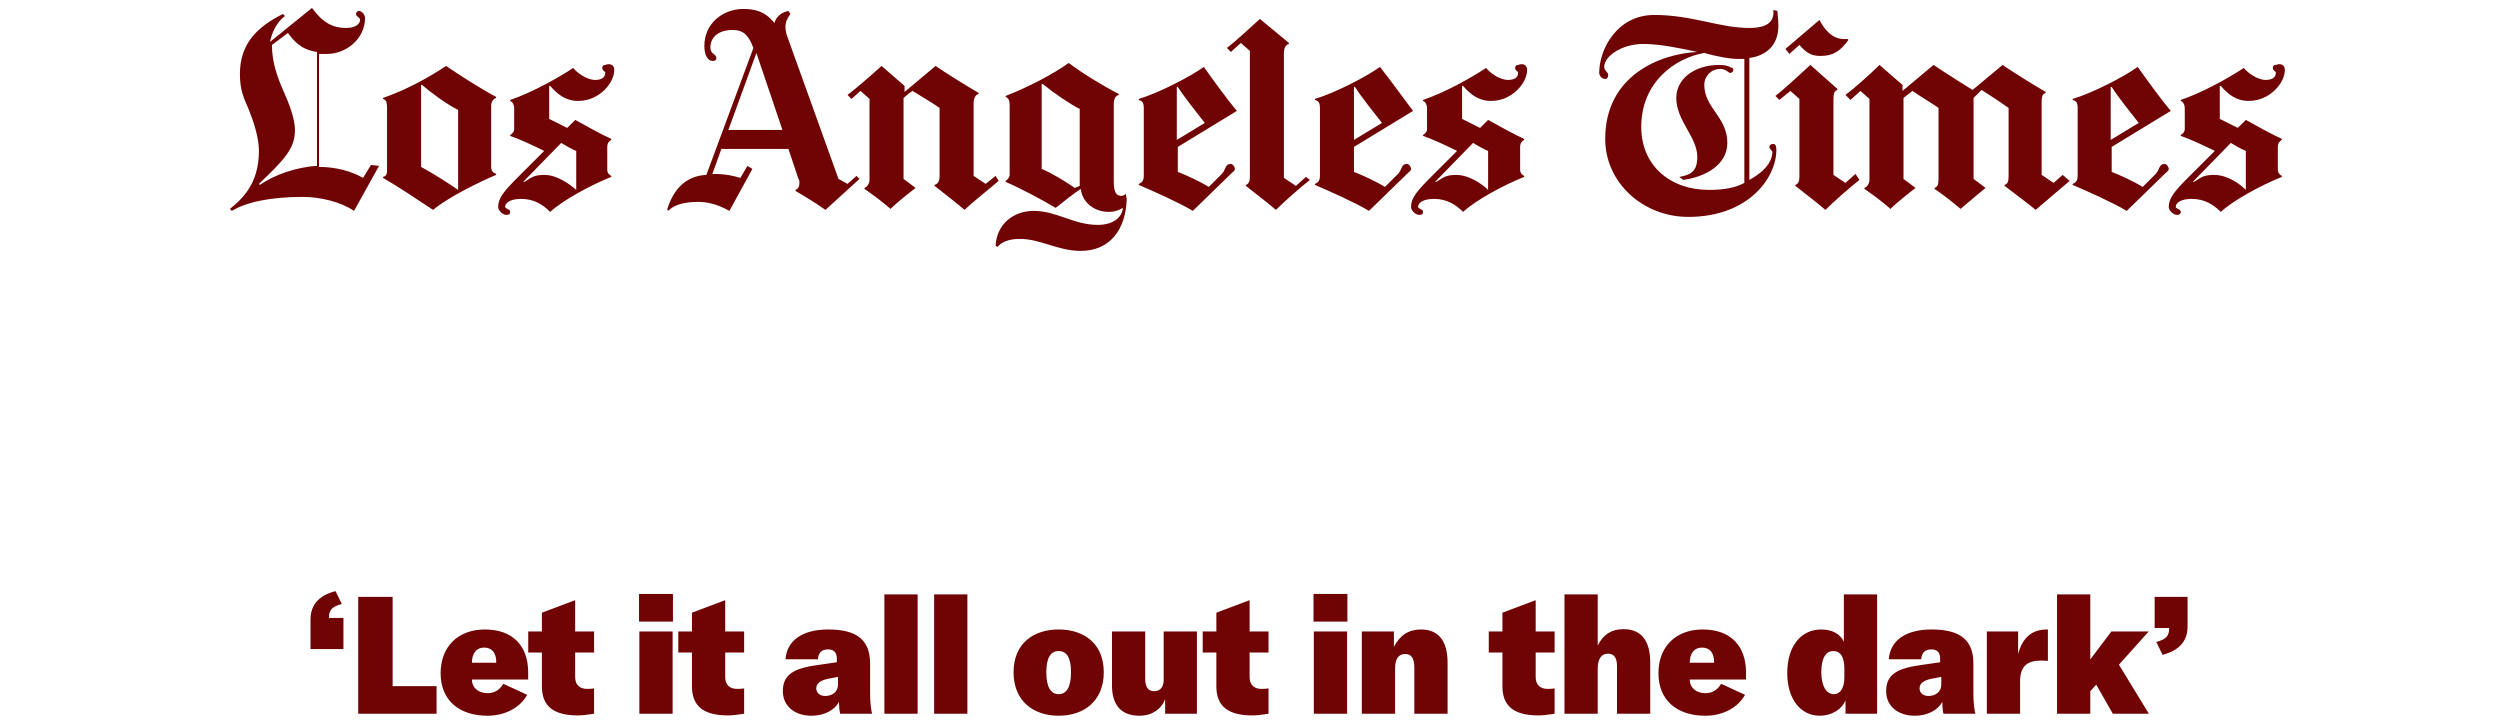
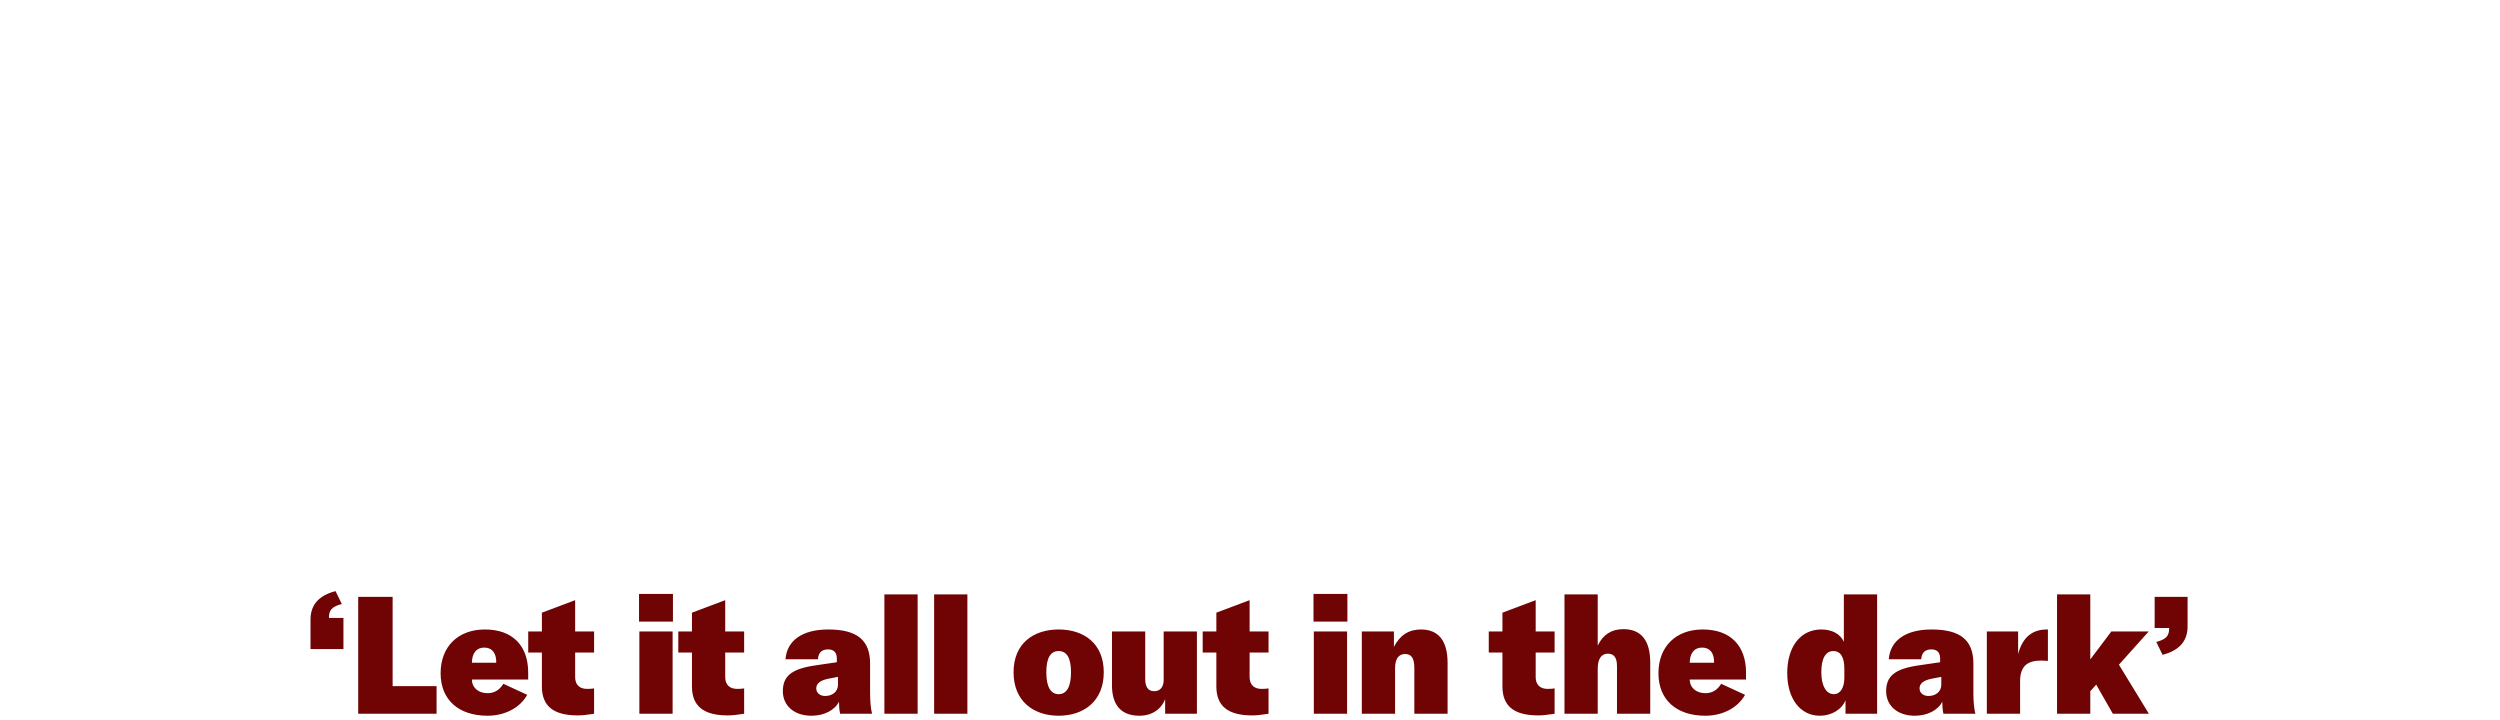
<svg xmlns="http://www.w3.org/2000/svg" width="243" height="70" viewBox="0 0 243 70" fill="none">
-   <path d="M201.171 17.584C200.392 18.264 198.641 19.721 197.863 20.401C197.182 19.818 195.722 18.75 194.847 18.069V17.972C195.139 17.875 195.236 17.681 195.236 17.098V10.49C194.555 10.004 193.387 9.227 192.609 8.741L191.831 9.518V17.389L192.998 18.264C192.998 18.264 191.344 19.624 190.566 20.304C189.885 19.721 188.912 18.944 188.036 18.361V18.264C188.328 18.166 188.425 17.972 188.425 17.389V10.49C187.744 10.004 186.577 9.324 185.896 8.838L185.02 9.518V17.389L186.188 18.264C186.188 18.264 184.534 19.527 183.755 20.304C182.977 19.624 182.199 19.041 181.226 18.361V18.264C181.518 18.166 181.712 17.778 181.712 17.486V9.615L180.837 8.838L179.864 9.713L179.377 9.227C180.156 8.644 181.712 7.283 182.685 6.312L184.923 8.255V8.838L187.939 6.312C188.912 6.992 191.733 8.741 191.733 8.741L194.652 6.312C195.625 6.992 197.668 8.255 198.836 8.935V9.032C198.447 9.13 198.447 9.615 198.447 9.907V17L199.614 17.778L200.49 17L201.171 17.584ZM179.669 3.882C178.891 4.951 178.21 5.437 176.945 5.437C176.069 5.437 175.583 5.146 174.902 4.368L173.929 5.243L173.54 4.757L176.848 1.939C177.723 3.591 178.696 3.882 179.572 3.785L179.669 3.882Z" fill="#700303" />
-   <path d="M180.739 17.486C179.864 18.166 178.21 19.624 177.431 20.401C176.653 19.721 175.485 18.847 174.512 18.069V17.972C174.804 17.875 174.902 17.583 174.902 17.195V9.615L174.026 8.838L172.956 9.713L172.567 9.324C173.345 8.741 174.902 7.283 175.972 6.312L178.599 8.644V8.741C178.307 8.838 178.21 9.032 178.21 9.713V17L179.377 17.778L180.35 16.903L180.739 17.486ZM127.326 17.486C126.45 18.166 124.796 19.624 124.018 20.401C123.24 19.721 122.072 18.847 121.099 18.069V17.972C121.391 17.875 121.488 17.583 121.488 17.195V4.951L120.613 4.174L119.64 5.048L119.251 4.66C120.029 4.077 121.391 2.813 122.461 1.842L125.283 4.174V4.271C124.991 4.368 124.796 4.563 124.796 5.243V17.292L125.964 18.069L126.937 17.195L127.326 17.486ZM97.068 17.583C96.29 18.264 94.441 19.721 93.76 20.401C93.079 19.818 91.717 18.75 90.841 18.069V17.972C91.133 17.875 91.328 17.681 91.328 17.098V10.49C90.647 10.004 89.479 9.324 88.701 8.838C88.506 8.935 87.923 9.421 87.825 9.518V17.389L88.993 18.264C88.993 18.264 87.339 19.527 86.561 20.304C85.782 19.624 85.004 19.041 84.031 18.361V18.264C84.323 18.166 84.517 17.778 84.517 17.486V9.615L83.642 8.838L82.766 9.615L82.377 9.227C83.155 8.644 84.615 7.381 85.685 6.409L87.923 8.352V8.935L90.939 6.409C91.912 7.089 93.955 8.352 95.122 9.032V9.13C94.733 9.227 94.636 9.713 94.636 10.004V17.098L95.803 17.875L96.776 17.098L97.068 17.583ZM218.294 18.458V14.668C217.807 14.474 217.321 14.182 216.835 13.891L213.137 17.681H213.235C213.818 17.389 214.013 17 215.181 17C216.543 17 217.71 17.875 218.294 18.458ZM222.088 6.797C222.088 8.061 220.629 9.81 218.586 9.81C217.321 9.81 216.543 9.13 215.862 8.352H215.764V11.559L217.516 12.433L218.294 11.656C219.17 12.142 220.921 13.114 221.796 13.502V13.599C221.602 13.697 221.407 13.891 221.407 14.28V16.515C221.407 16.806 221.602 17 221.796 17.098V17.195C219.851 17.972 217.126 19.43 215.862 20.596C215.181 19.916 214.305 19.332 213.04 19.332C211.97 19.332 211.483 19.721 211.483 20.11C211.483 20.304 211.97 20.304 211.97 20.596C211.97 20.79 211.873 20.887 211.581 20.887C211.289 20.887 210.802 20.498 210.802 20.11C210.802 19.235 211.386 18.555 212.846 17.098L215.278 14.668C214.305 14.182 212.846 13.502 211.97 13.211V13.114C212.165 13.016 212.359 12.822 212.359 12.531V10.49C212.359 10.296 212.262 9.907 211.97 9.81V9.713C214.013 9.032 216.64 7.575 218.099 6.603C218.391 6.992 219.364 7.769 220.24 7.769C221.018 7.769 221.213 7.381 221.213 7.089C221.213 6.895 220.921 6.895 220.921 6.603C220.921 6.409 221.018 6.312 221.213 6.312C221.699 6.117 222.088 6.312 222.088 6.797Z" fill="#700303" />
-   <path d="M207.883 11.948C207.202 11.073 205.937 9.519 205.256 8.45H205.159V13.6L207.883 11.948ZM210.996 10.782L205.256 14.28V16.709C206.034 17.001 207.494 17.681 208.272 18.167L209.537 16.904C209.926 16.515 209.829 15.932 210.413 15.932C210.607 15.932 210.802 16.224 210.802 16.418C210.802 16.612 210.607 16.709 210.51 16.807L206.715 20.499C205.451 19.722 202.824 18.556 201.462 17.973V17.875C201.656 17.778 201.948 17.681 201.948 17.098V10.491C201.948 9.907 201.754 9.81 201.462 9.713V9.616C203.407 9.033 206.424 7.478 207.786 6.506C208.759 7.867 210.023 9.616 210.996 10.782ZM169.55 17.778V5.729C169.453 5.729 169.161 5.729 168.966 5.729C168.09 5.729 166.631 5.438 165.658 5.146C162.837 5.632 159.529 7.964 159.529 12.337C159.529 16.029 162.253 18.458 166.145 18.458C167.507 18.458 168.674 18.264 169.55 17.778ZM172.858 2.522C172.858 4.466 171.593 5.438 170.036 5.632V17.487C171.982 16.418 172.274 15.349 172.274 14.766C172.274 14.669 171.982 14.474 171.982 14.28C171.982 14.086 172.177 13.989 172.371 13.989C172.566 13.989 172.663 14.183 172.663 14.572C172.663 17.292 169.939 21.082 164.102 21.082C159.723 21.082 156.026 17.778 156.026 13.503C156.026 7.381 161.28 5.243 164.977 5.049C163.615 4.757 161.475 4.272 159.723 4.272C157.68 4.272 155.929 5.438 155.929 6.506C155.929 6.895 156.318 6.992 156.318 7.284C156.318 7.478 156.221 7.672 156.026 7.672C155.637 7.672 155.443 7.284 155.443 7.089C155.443 4.757 157.194 1.454 160.794 1.454C164.491 1.454 167.118 2.717 170.036 2.717C171.885 2.717 172.469 2.037 172.371 0.968L172.76 1.065C172.76 1.259 172.858 1.842 172.858 2.522ZM144.643 18.458V14.669C144.157 14.474 143.67 14.183 143.184 13.891L139.487 17.681H139.584C140.168 17.39 140.362 17.001 141.53 17.001C142.795 17.001 144.059 17.875 144.643 18.458ZM148.437 6.798C148.437 8.061 146.978 9.81 144.935 9.81C143.67 9.81 142.892 9.13 142.211 8.353H142.114V11.559L143.865 12.434L144.643 11.656C145.519 12.142 147.27 13.114 148.146 13.503V13.6C147.951 13.697 147.756 13.891 147.756 14.28V16.515C147.756 16.806 147.951 17.001 148.146 17.098V17.195C146.2 17.973 143.476 19.43 142.211 20.596C141.53 19.916 140.654 19.333 139.389 19.333C138.319 19.333 137.833 19.722 137.833 20.11C137.833 20.305 138.319 20.305 138.319 20.596C138.319 20.791 138.222 20.888 137.93 20.888C137.638 20.888 137.152 20.499 137.152 20.11C137.152 19.236 137.735 18.556 139.195 17.098L141.627 14.669C140.654 14.183 139.195 13.503 138.319 13.211V13.114C138.514 13.017 138.708 12.822 138.708 12.531V10.491C138.708 10.296 138.611 9.907 138.319 9.81V9.713C140.362 9.033 142.989 7.575 144.449 6.604C144.74 6.992 145.713 7.77 146.589 7.77C147.367 7.77 147.562 7.381 147.562 7.089C147.562 6.895 147.27 6.895 147.27 6.604C147.27 6.409 147.367 6.312 147.562 6.312C148.048 6.118 148.437 6.312 148.437 6.798Z" fill="#700303" />
-   <path d="M134.33 11.948C133.649 11.073 132.384 9.519 131.703 8.45H131.606V13.6L134.33 11.948ZM137.346 10.782L131.606 14.28V16.709C132.384 17.001 133.844 17.681 134.622 18.167L135.887 16.904C136.276 16.515 136.179 15.932 136.762 15.932C136.957 15.932 137.151 16.223 137.151 16.418C137.151 16.612 136.957 16.709 136.86 16.806L133.065 20.499C131.8 19.721 129.174 18.555 127.811 17.972V17.875C128.006 17.778 128.298 17.681 128.298 17.098V10.49C128.298 9.907 128.103 9.81 127.811 9.713V9.616C129.757 9.033 132.773 7.478 134.135 6.506C135.206 7.867 136.47 9.616 137.346 10.782ZM117.109 11.948C116.428 11.073 115.164 9.519 114.482 8.45H114.385V13.6L117.109 11.948ZM120.223 10.782L114.482 14.28V16.709C115.261 17.001 116.72 17.681 117.499 18.167L118.763 16.904C119.152 16.515 119.055 15.932 119.639 15.932C119.834 15.932 120.028 16.223 120.028 16.418C120.028 16.612 119.834 16.709 119.736 16.806L115.942 20.499C114.677 19.721 112.05 18.555 110.688 17.972V17.875C110.883 17.778 111.175 17.681 111.175 17.098V10.49C111.175 9.907 110.98 9.81 110.688 9.713V9.616C112.634 9.033 115.65 7.478 117.012 6.506C117.985 7.867 119.25 9.616 120.223 10.782ZM104.948 18.07V10.588C103.975 10.102 102.418 9.033 101.348 8.158H101.251V16.418C102.224 16.806 103.78 17.778 104.461 18.264L104.948 18.07ZM109.521 19.333C109.423 22.345 107.867 24.386 105.045 24.386C102.807 24.386 101.153 23.22 99.11 23.22C97.943 23.22 97.262 23.608 96.97 23.997L96.775 23.9C96.873 21.762 98.527 20.499 100.472 20.499C102.71 20.499 104.364 21.859 106.699 21.859C108.256 21.859 109.034 21.082 109.131 20.305V20.207C108.84 20.402 108.353 20.596 107.769 20.596C106.505 20.596 105.24 19.819 105.045 18.361C104.461 18.75 103.197 19.722 102.613 20.207C101.153 19.333 98.916 18.167 97.748 17.681V17.584C97.943 17.487 98.137 17.195 98.137 17.001V10.199C98.137 9.81 98.04 9.519 97.748 9.421V9.324C99.791 8.547 102.418 7.187 103.878 6.118C105.142 7.089 107.38 8.45 108.742 9.13V9.227C108.45 9.324 108.256 9.519 108.256 10.199V17.487C108.256 18.458 108.353 19.041 109.034 19.041C109.131 19.041 109.326 18.944 109.423 18.847L109.521 19.333ZM76.052 12.628L73.522 5.146L70.798 12.628H76.052ZM83.544 17.389L80.236 20.402C79.263 19.721 78.484 19.236 77.317 18.555V18.458C77.609 18.361 77.706 18.07 77.706 17.778C77.706 17.681 77.706 17.487 77.609 17.389L76.636 14.474H70.117L69.242 16.904C70.604 16.904 71.285 17.098 71.966 17.292L72.647 16.126L73.133 16.418L70.896 20.499C70.02 20.013 69.047 19.624 67.88 19.624C66.517 19.624 65.545 19.916 65.058 20.402C64.961 20.499 64.864 20.499 64.864 20.305C65.447 18.458 66.615 17.098 68.658 17.001L73.231 4.66C72.744 3.397 72.258 2.911 71.188 2.911C70.117 2.911 69.047 3.397 69.047 4.66C69.047 5.243 69.631 5.243 69.631 5.632C69.631 5.826 69.534 5.923 69.242 5.923C68.853 5.923 68.463 5.437 68.463 4.466C68.463 2.231 70.312 0.87 72.258 0.87C74.009 0.87 74.69 1.551 75.274 2.231C75.468 1.551 76.052 1.162 76.636 1.065L76.831 1.356C76.539 1.745 76.344 2.134 76.344 2.619C76.344 2.911 76.441 3.397 76.539 3.591L81.501 17.389L82.376 17.875L83.252 17.098L83.544 17.389ZM56.01 18.458V14.669C55.523 14.474 55.037 14.183 54.551 13.891L50.853 17.681H50.951C51.535 17.389 51.729 17.001 52.897 17.001C54.161 17.001 55.329 17.875 56.01 18.458ZM59.707 6.798C59.707 8.061 58.248 9.81 56.205 9.81C54.94 9.81 54.161 9.13 53.48 8.353H53.383V11.559L55.134 12.434L55.913 11.656C56.788 12.142 58.54 13.114 59.415 13.503V13.6C59.221 13.697 59.026 13.891 59.026 14.28V16.515C59.026 16.806 59.221 17.001 59.415 17.098V17.195C57.469 17.973 54.745 19.43 53.48 20.596C52.799 19.916 51.924 19.333 50.659 19.333C49.589 19.333 49.102 19.721 49.102 20.11C49.102 20.305 49.589 20.305 49.589 20.596C49.589 20.79 49.491 20.888 49.2 20.888C48.908 20.888 48.421 20.499 48.421 20.11C48.421 19.236 49.005 18.555 50.464 17.098L52.897 14.669C51.924 14.183 50.464 13.503 49.589 13.211V13.114C49.783 13.017 49.978 12.822 49.978 12.531V10.49C49.978 10.296 49.881 9.907 49.589 9.81V9.713C51.632 9.033 54.259 7.575 55.718 6.604C56.01 6.992 56.983 7.77 57.858 7.77C58.637 7.77 58.831 7.381 58.831 7.089C58.831 6.895 58.54 6.895 58.54 6.604C58.54 6.409 58.637 6.312 58.831 6.312C59.318 6.118 59.707 6.312 59.707 6.798ZM44.529 18.458V10.685C43.362 10.102 41.805 8.936 41.027 8.255H40.93V16.223C42 16.806 43.557 17.778 44.529 18.458ZM48.227 17.001C46.573 17.681 43.459 19.236 42.097 20.402C40.638 19.43 38.595 18.07 37.233 17.292V17.195C37.622 17.098 37.622 16.806 37.622 16.418V10.49C37.622 9.907 37.525 9.713 37.233 9.616V9.519C39.47 8.741 41.611 7.575 43.362 6.409C44.627 7.284 46.767 8.644 48.227 9.421V9.519C47.935 9.616 47.74 9.907 47.74 10.296V16.223C47.74 16.612 47.935 16.806 48.227 16.904V17.001ZM30.811 16.126V5.049C29.255 4.854 28.476 3.883 27.99 3.203L26.433 4.369C26.433 6.02 26.92 7.381 27.503 8.741C28.087 10.004 28.671 11.559 28.671 12.628C28.671 14.474 27.601 15.543 25.168 17.875L25.266 17.972C26.628 17.001 28.866 16.223 30.811 16.126ZM36.843 16.126L34.411 20.499C33.146 19.624 31.103 19.139 29.449 19.139C26.044 19.139 23.806 19.721 22.541 20.499L22.347 20.305C23.417 19.43 25.168 17.973 25.168 14.669C25.168 13.308 24.585 11.656 24.195 10.685C23.709 9.519 23.32 8.838 23.32 7.187C23.32 4.271 24.974 2.619 27.503 1.356L27.698 1.551C26.822 2.231 26.433 3.203 26.239 4.077L30.325 0.773C31.395 2.231 32.368 2.717 33.633 2.717C34.703 2.717 34.995 2.231 34.995 1.939C34.995 1.648 34.606 1.648 34.606 1.356C34.606 1.162 34.8 1.065 34.898 1.065C35.19 1.065 35.481 1.453 35.481 1.745C35.481 3.786 33.633 5.243 31.784 5.243C31.492 5.243 31.298 5.243 31.006 5.243V16.223C32.563 16.223 34.119 16.612 35.287 17.292L36.065 16.029L36.843 16.126ZM168.48 6.798C168.48 6.992 168.285 7.089 168.188 7.089C167.993 7.089 167.799 6.701 167.215 6.701C166.339 6.701 165.658 7.381 165.658 8.255C165.658 10.49 167.896 11.365 167.896 13.891C167.896 16.029 165.755 17.195 163.615 17.487L163.226 17.195C164.393 17.001 164.977 16.612 164.977 15.252C164.977 13.308 162.934 11.754 162.934 9.519C162.934 7.672 164.685 6.312 167.117 6.312C167.604 6.312 168.09 6.409 168.285 6.604C168.285 6.506 168.48 6.603 168.48 6.798Z" fill="#700303" />
  <path d="M32.614 57.457L33.222 58.705C32.214 58.977 31.974 59.345 31.974 60.033V60.065H33.382V63.089H30.182V60.225C30.182 58.881 30.886 57.905 32.614 57.457ZM34.819 69.377V58.017H38.163V66.689H42.435V69.377H34.819ZM51.34 65.377V66.049H45.868C45.884 66.865 46.508 67.377 47.404 67.377C48.044 67.377 48.556 67.073 48.924 66.465L51.244 67.537C50.556 68.785 49.084 69.569 47.388 69.569C44.572 69.569 42.828 68.017 42.828 65.441C42.828 62.849 44.524 61.185 47.132 61.185C49.836 61.185 51.34 62.769 51.34 65.377ZM48.236 64.417C48.252 63.473 47.836 62.945 47.068 62.945C46.316 62.945 45.884 63.473 45.868 64.417H48.236ZM51.344 63.425V61.377H52.672V59.553L55.904 58.337V61.377H57.744V63.425H55.904V65.809C55.904 66.545 56.32 66.961 57.072 66.961C57.344 66.961 57.536 66.945 57.744 66.913V69.377C57.024 69.489 56.592 69.537 56.144 69.537C53.792 69.537 52.672 68.625 52.672 66.721V63.425H51.344ZM62.114 60.417V57.729H65.41V60.417H62.114ZM62.146 69.377V61.377H65.378V69.377H62.146ZM65.931 63.425V61.377H67.259V59.553L70.491 58.337V61.377H72.331V63.425H70.491V65.809C70.491 66.545 70.907 66.961 71.659 66.961C71.931 66.961 72.123 66.945 72.331 66.913V69.377C71.611 69.489 71.179 69.537 70.731 69.537C68.379 69.537 67.259 68.625 67.259 66.721V63.425H65.931ZM78.877 69.569C77.213 69.569 76.093 68.609 76.093 67.185C76.093 66.465 76.301 65.937 76.749 65.553C77.229 65.137 77.997 64.865 79.165 64.689L81.341 64.369V64.017C81.341 63.409 81.037 63.121 80.493 63.121C79.869 63.121 79.549 63.441 79.501 64.081H76.349C76.493 62.225 78.029 61.185 80.509 61.185C83.293 61.185 84.573 62.209 84.573 64.497V67.409C84.573 68.193 84.653 68.961 84.765 69.377H81.661C81.581 69.009 81.549 68.641 81.549 68.209C81.133 69.041 80.093 69.569 78.877 69.569ZM80.205 67.649C80.941 67.649 81.453 67.201 81.453 66.561V65.793L80.525 65.969C79.725 66.129 79.341 66.433 79.341 66.913C79.341 67.345 79.693 67.649 80.205 67.649ZM89.194 57.777V69.377H85.962V57.777H89.194ZM94.03 57.777V69.377H90.798V57.777H94.03ZM102.902 69.569C100.486 69.569 98.518 68.177 98.518 65.345C98.518 62.513 100.486 61.185 102.902 61.185C105.318 61.185 107.286 62.513 107.286 65.345C107.286 68.177 105.318 69.569 102.902 69.569ZM102.902 67.473C103.654 67.473 104.102 66.801 104.102 65.345C104.102 63.889 103.654 63.281 102.902 63.281C102.15 63.281 101.702 63.889 101.702 65.345C101.702 66.801 102.15 67.473 102.902 67.473ZM110.756 69.569C108.932 69.569 108.084 68.481 108.084 66.609V61.377H111.316V66.001C111.316 66.785 111.604 67.185 112.196 67.185C112.772 67.185 113.108 66.769 113.108 66.097V61.377H116.34V69.377H113.252V67.953C112.868 68.961 111.94 69.569 110.756 69.569ZM116.902 63.425V61.377H118.23V59.553L121.462 58.337V61.377H123.302V63.425H121.462V65.809C121.462 66.545 121.878 66.961 122.63 66.961C122.902 66.961 123.094 66.945 123.302 66.913V69.377C122.582 69.489 122.15 69.537 121.702 69.537C119.35 69.537 118.23 68.625 118.23 66.721V63.425H116.902ZM127.672 60.417V57.729H130.968V60.417H127.672ZM127.704 69.377V61.377H130.936V69.377H127.704ZM132.369 69.377V61.377H135.489V62.881C136.065 61.745 136.929 61.185 138.113 61.185C139.825 61.185 140.705 62.289 140.705 64.433V69.377H137.473V64.929C137.473 63.985 137.201 63.569 136.577 63.569C135.937 63.569 135.601 64.049 135.601 64.977V69.377H132.369ZM144.708 63.425V61.377H146.036V59.553L149.268 58.337V61.377H151.108V63.425H149.268V65.809C149.268 66.545 149.684 66.961 150.436 66.961C150.708 66.961 150.9 66.945 151.108 66.913V69.377C150.388 69.489 149.956 69.537 149.508 69.537C147.156 69.537 146.036 68.625 146.036 66.721V63.425H144.708ZM152.067 69.377V57.777H155.299V62.753C155.811 61.681 156.643 61.153 157.795 61.153C159.523 61.153 160.403 62.257 160.403 64.401V69.377H157.171V64.737C157.171 63.937 156.883 63.537 156.291 63.537C155.651 63.537 155.299 64.049 155.299 64.993V69.377H152.067ZM169.713 65.377V66.049H164.241C164.257 66.865 164.881 67.377 165.777 67.377C166.417 67.377 166.929 67.073 167.297 66.465L169.617 67.537C168.929 68.785 167.457 69.569 165.761 69.569C162.945 69.569 161.201 68.017 161.201 65.441C161.201 62.849 162.897 61.185 165.505 61.185C168.209 61.185 169.713 62.769 169.713 65.377ZM166.609 64.417C166.625 63.473 166.209 62.945 165.441 62.945C164.689 62.945 164.257 63.473 164.241 64.417H166.609ZM176.887 69.569C174.983 69.569 173.719 67.905 173.719 65.425C173.719 62.833 175.031 61.185 177.031 61.185C178.071 61.185 178.887 61.617 179.223 62.385V57.777H182.455V69.377H179.383V68.065C179.031 68.961 178.023 69.569 176.887 69.569ZM178.247 67.473C178.887 67.473 179.271 66.849 179.271 65.857V64.993C179.271 63.857 178.887 63.281 178.199 63.281C177.447 63.281 177.031 64.001 177.031 65.345C177.031 66.641 177.495 67.473 178.247 67.473ZM186.117 69.569C184.453 69.569 183.333 68.609 183.333 67.185C183.333 66.465 183.541 65.937 183.989 65.553C184.469 65.137 185.237 64.865 186.405 64.689L188.581 64.369V64.017C188.581 63.409 188.277 63.121 187.733 63.121C187.109 63.121 186.789 63.441 186.741 64.081H183.589C183.733 62.225 185.269 61.185 187.749 61.185C190.533 61.185 191.813 62.209 191.813 64.497V67.409C191.813 68.193 191.893 68.961 192.005 69.377H188.901C188.821 69.009 188.789 68.641 188.789 68.209C188.373 69.041 187.333 69.569 186.117 69.569ZM187.445 67.649C188.181 67.649 188.693 67.201 188.693 66.561V65.793L187.765 65.969C186.965 66.129 186.581 66.433 186.581 66.913C186.581 67.345 186.933 67.649 187.445 67.649ZM196.161 63.569C196.593 61.969 197.505 61.185 198.961 61.185H199.057V64.241C198.817 64.225 198.625 64.209 198.353 64.209C197.729 64.209 197.233 64.353 196.913 64.625C196.545 64.945 196.353 65.473 196.353 66.193V69.377H193.121V61.377H196.161V63.569ZM205.368 69.377L203.752 66.545L203.176 67.185V69.377H199.944V57.777H203.176V64.097L205.224 61.377H208.856L205.96 64.609L208.872 69.377H205.368ZM210.201 63.649L209.593 62.401C210.601 62.129 210.841 61.761 210.841 61.073V61.041H209.433V58.017H212.633V60.881C212.633 62.225 211.929 63.201 210.201 63.649Z" fill="#700303" />
</svg>